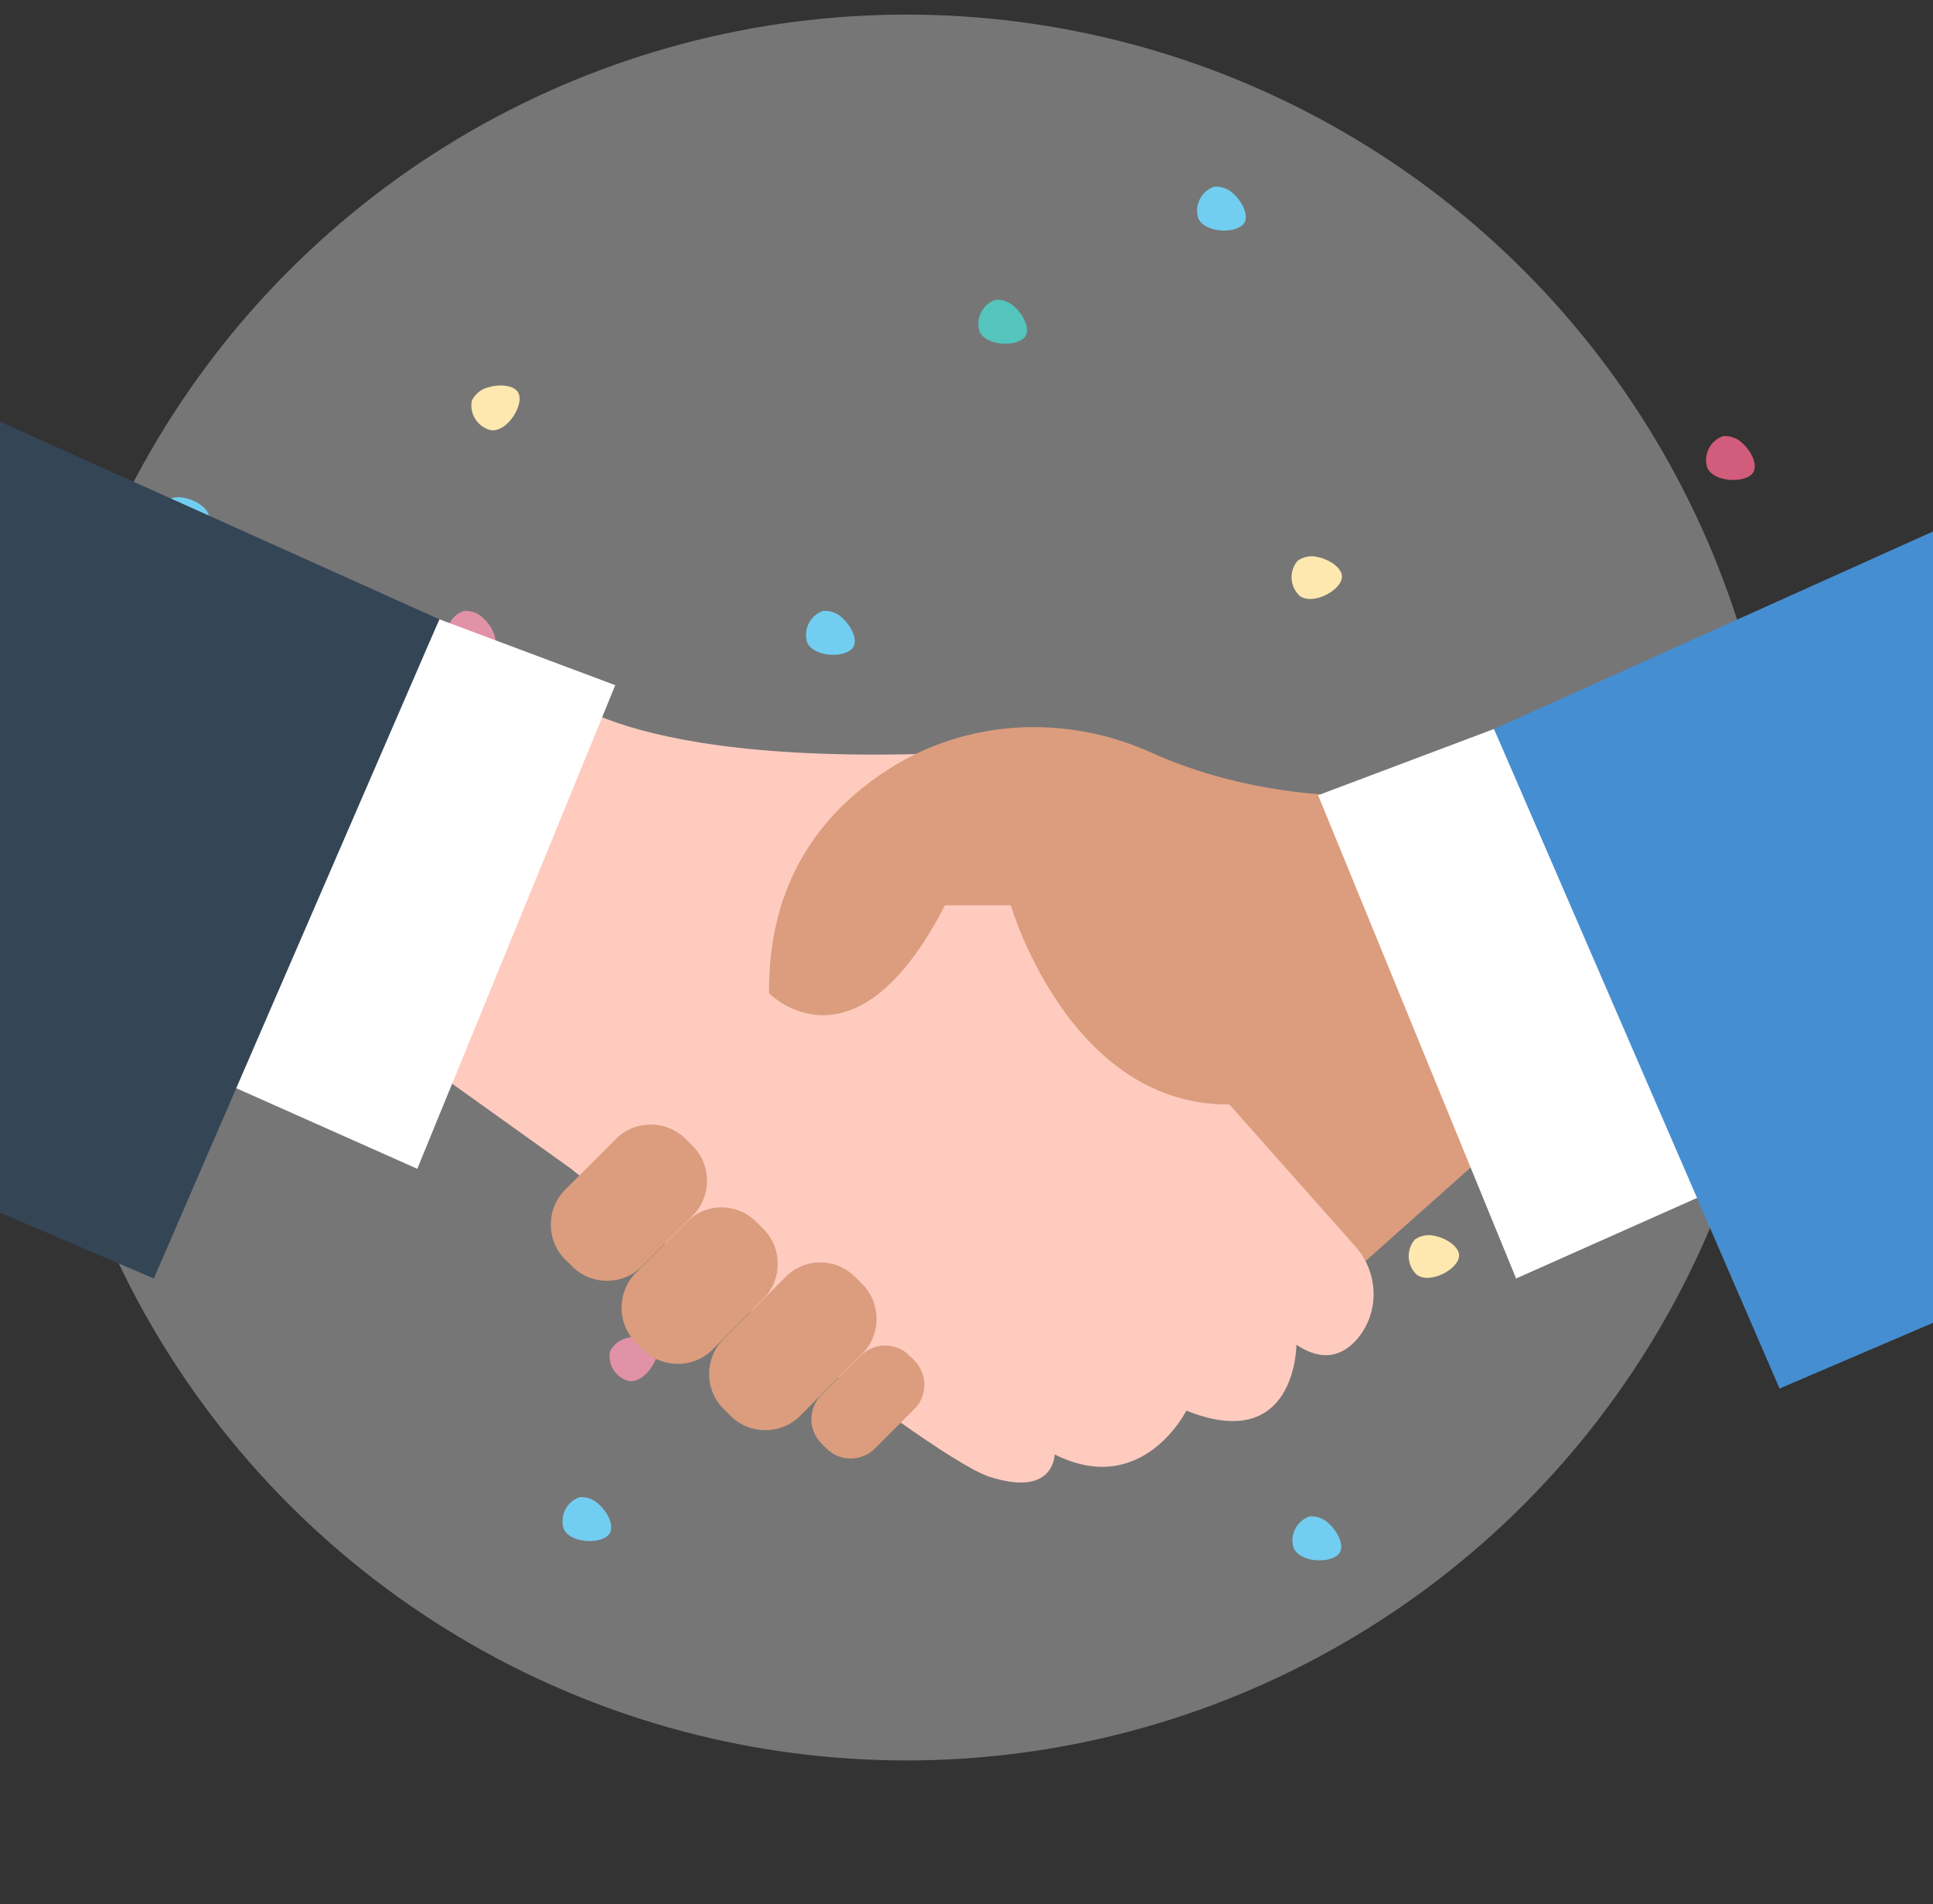
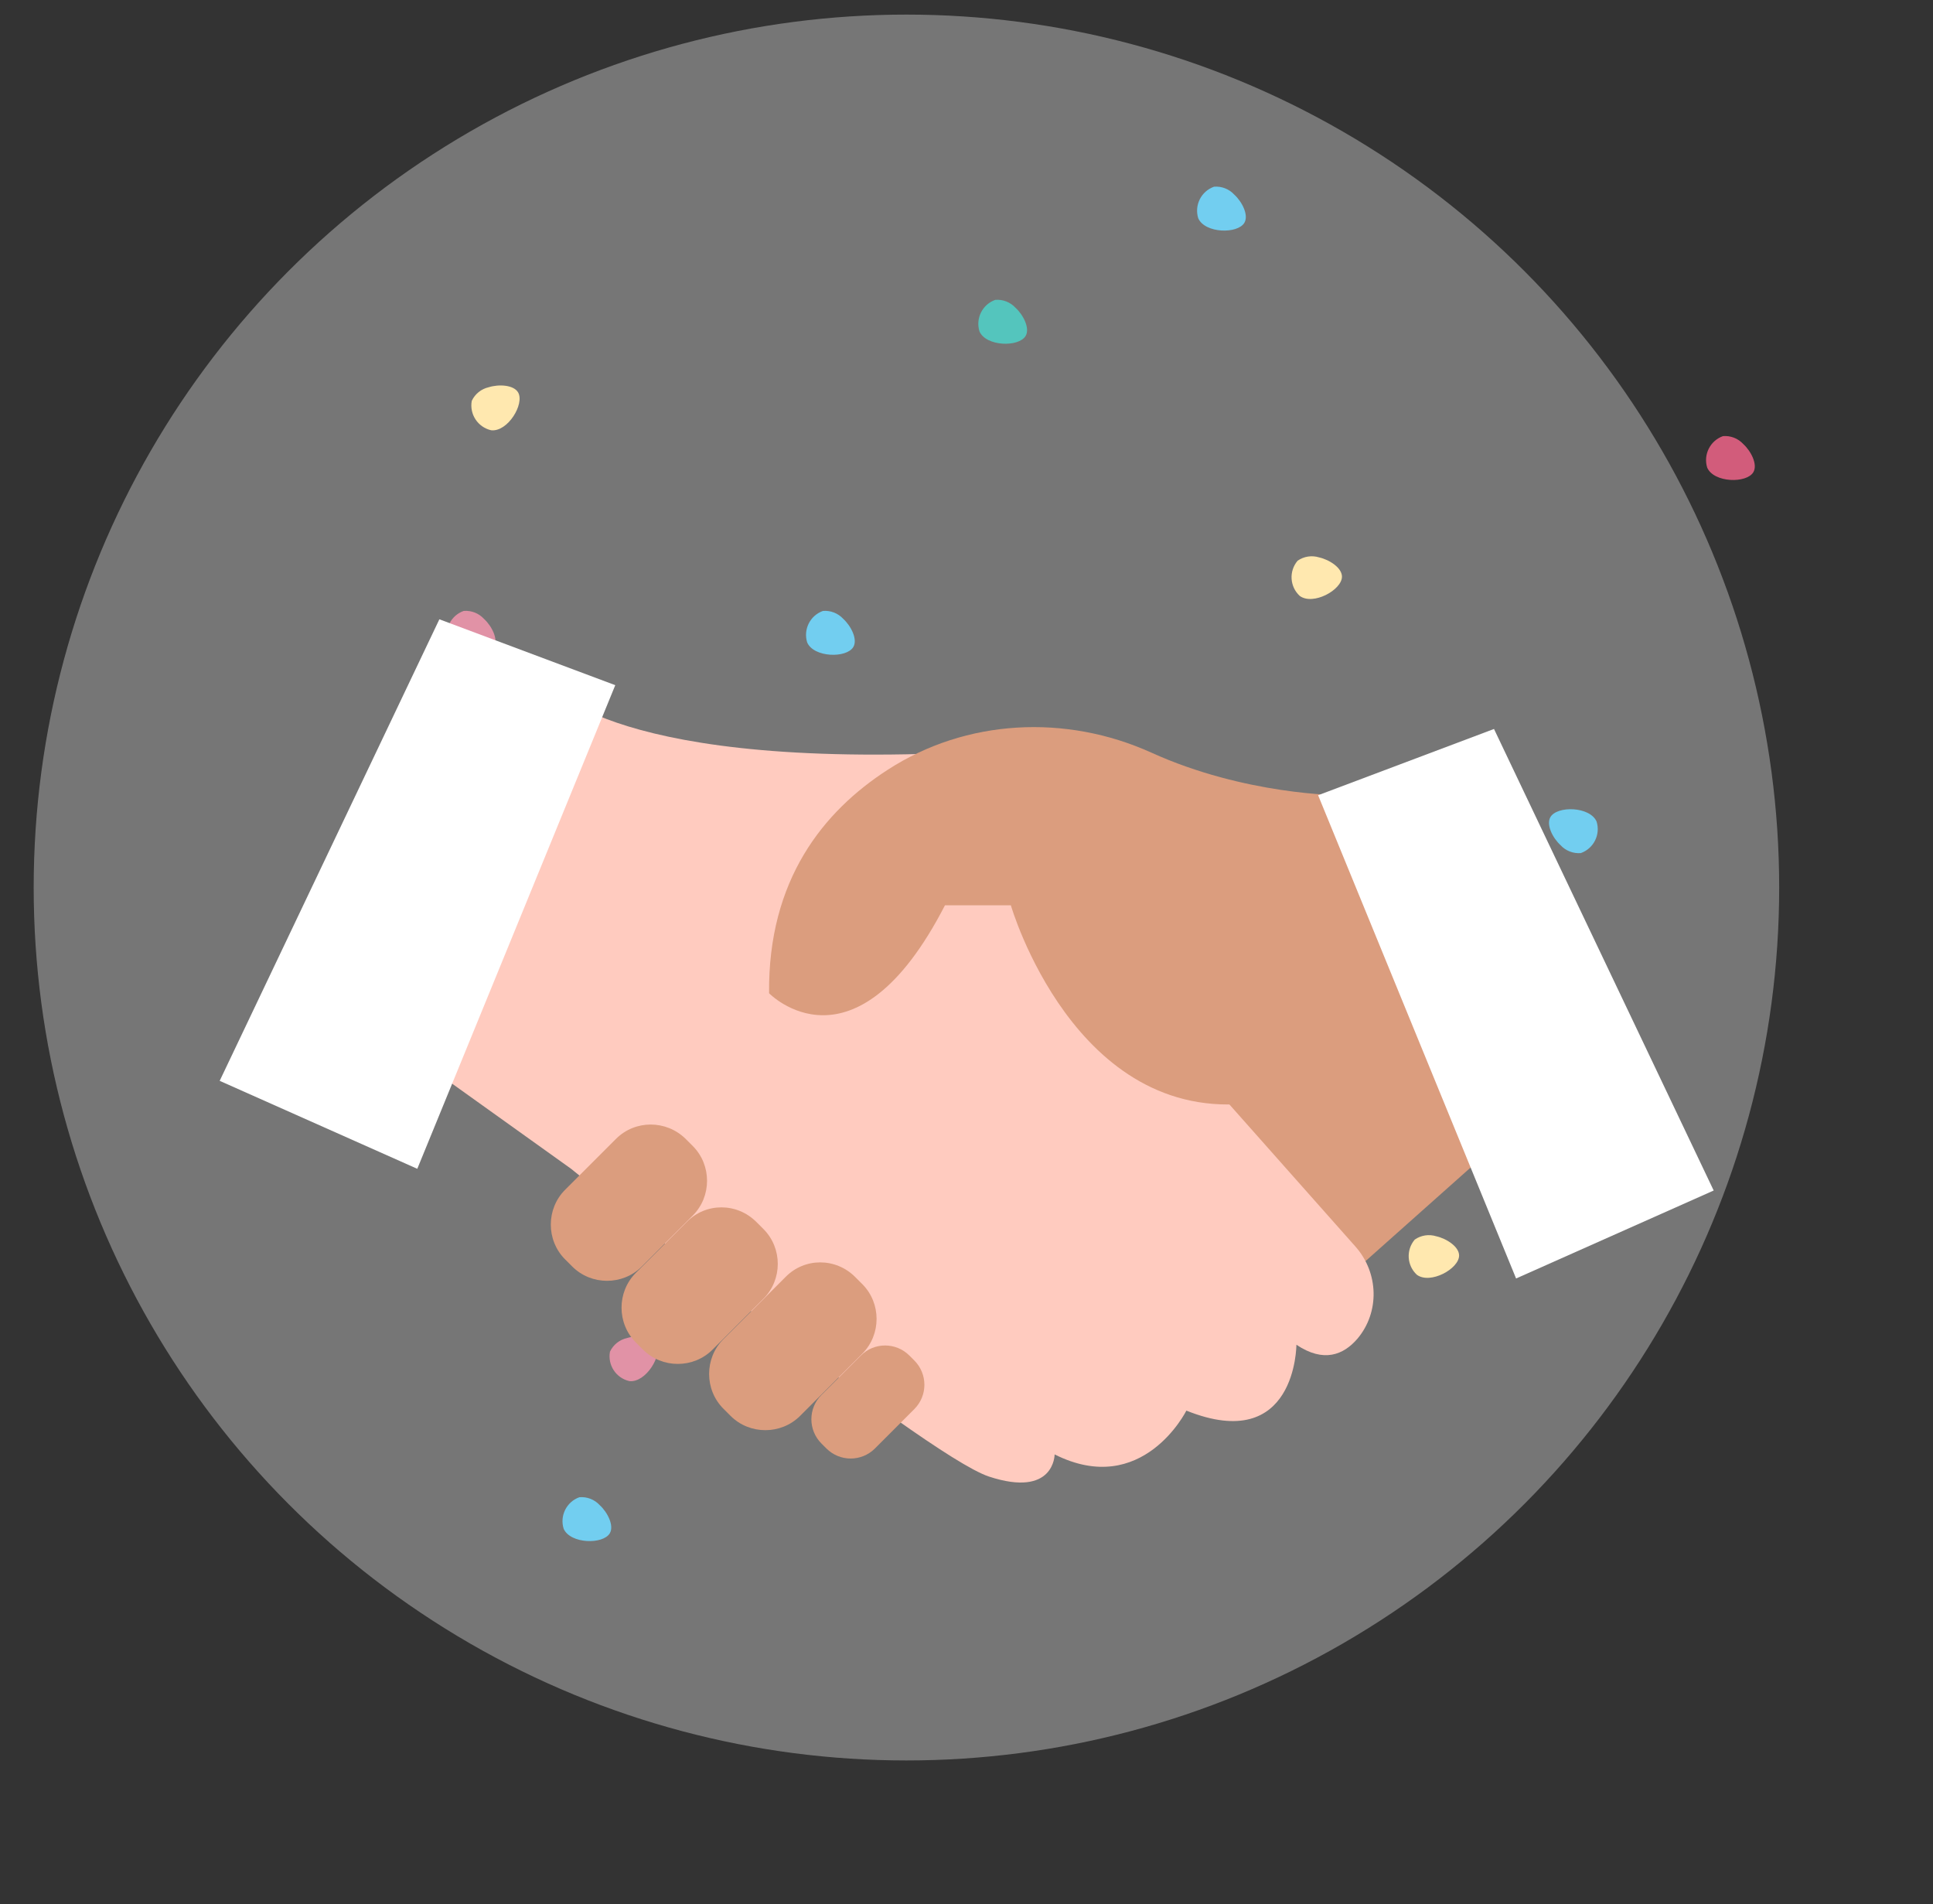
<svg xmlns="http://www.w3.org/2000/svg" version="1.1" id="Ebene_1" x="0px" y="0px" viewBox="0 0 516.5 508.7" style="enable-background:new 0 0 516.5 508.7;" xml:space="preserve">
  <rect x="0" y="0" width="516.5" height="508.7" fill="#333333" stroke="none" />
  <g id="KONFETTI" transform="translate(1.656 7.682)">
    <path style="fill:#D25C7B;" d="M458.725,108.828c-3.438,1.222-5.297,4.941-4.212,8.424c1.791,4.069,10.535,4.251,12.334,1.203   c1.199-2.04-0.612-5.607-2.707-7.521C462.758,109.434,460.759,108.656,458.725,108.828z" />
    <path style="fill:#FFDC87;" d="M124.401,99.403c-0.659,3.588,1.631,7.056,5.189,7.859c4.418,0.483,8.948-6.998,7.211-10.08   c-1.159-2.052-5.165-2.27-7.867-1.416C126.942,96.213,125.269,97.556,124.401,99.403z" />
-     <path style="fill:#00A99D;" d="M83.154,267.393c3.589,0.661,7.06-1.629,7.863-5.189c0.483-4.418-6.998-8.948-10.08-7.211   c-2.052,1.159-2.27,5.165-1.416,7.867C79.967,264.851,81.308,266.524,83.154,267.393z" />
-     <path style="fill:#2CB6E8;" d="M42.356,126.328c-2.365,2.777-2.116,6.927,0.565,9.401c3.584,2.629,11.249-1.587,11.284-5.126   c0.022-2.358-3.337-4.549-6.105-5.161C46.152,124.834,44.031,125.161,42.356,126.328z" />
+     <path style="fill:#00A99D;" d="M83.154,267.393c3.589,0.661,7.06-1.629,7.863-5.189c-2.052,1.159-2.27,5.165-1.416,7.867C79.967,264.851,81.308,266.524,83.154,267.393z" />
    <path style="fill:#FFDC87;" d="M150.027,254.53c-2.365,2.777-2.116,6.927,0.565,9.401c3.584,2.629,11.249-1.587,11.284-5.126   c0.022-2.358-3.337-4.549-6.105-5.161C153.822,253.037,151.702,253.364,150.027,254.53z" />
    <path style="fill:#2CB6E8;" d="M153.164,392.297c-3.438,1.222-5.297,4.941-4.212,8.424c1.791,4.069,10.535,4.251,12.334,1.203   c1.199-2.04-0.612-5.607-2.707-7.521C157.197,392.902,155.198,392.124,153.164,392.297z" />
    <path style="fill:#D25C7B;" d="M161.327,353.419c-0.659,3.588,1.631,7.056,5.189,7.859c4.418,0.483,8.948-6.998,7.211-10.08   c-1.159-2.054-5.165-2.27-7.867-1.416C163.868,350.229,162.194,351.572,161.327,353.419z" />
-     <path style="fill:#2CB6E8;" d="M348.213,397.444c-3.438,1.222-5.297,4.941-4.212,8.424c1.791,4.069,10.535,4.251,12.334,1.203   c1.199-2.04-0.612-5.607-2.707-7.521C352.246,398.05,350.247,397.272,348.213,397.444z" />
    <path style="fill:#FFDC87;" d="M376.368,323.471c-2.365,2.777-2.116,6.927,0.565,9.401c3.584,2.629,11.249-1.587,11.284-5.126   c0.022-2.358-3.337-4.549-6.105-5.161C380.163,321.977,378.043,322.304,376.368,323.471z" />
-     <path style="fill:#D25C7B;" d="M358.194,275.873c3.588,0.659,7.056-1.631,7.859-5.189c0.483-4.418-6.998-8.948-10.08-7.211   c-2.052,1.159-2.272,5.165-1.416,7.867C355.004,273.332,356.346,275.005,358.194,275.873z" />
    <path style="fill:#2CB6E8;" d="M420.743,220.217c3.438-1.222,5.297-4.941,4.212-8.424c-1.791-4.069-10.535-4.251-12.334-1.203   c-1.199,2.04,0.612,5.607,2.707,7.521C416.71,219.611,418.709,220.389,420.743,220.217z" />
    <path style="fill:#FFDC87;" d="M345.07,142.113c-2.365,2.777-2.116,6.927,0.565,9.401c3.584,2.629,11.249-1.587,11.284-5.126   c0.022-2.358-3.337-4.549-6.105-5.161C348.865,140.619,346.745,140.946,345.07,142.113z" />
    <path style="fill:#00A99D;" d="M264.273,72.429c-3.438,1.222-5.297,4.941-4.212,8.424c1.791,4.069,10.535,4.251,12.334,1.203   c1.197-2.04-0.612-5.607-2.707-7.521C268.307,73.034,266.307,72.256,264.273,72.429z" />
    <path style="fill:#2CB6E8;" d="M322.727,42.199c-3.438,1.222-5.297,4.941-4.212,8.424c1.791,4.069,10.535,4.251,12.334,1.203   c1.197-2.04-0.612-5.607-2.707-7.521C326.76,42.805,324.761,42.027,322.727,42.199z" />
    <path style="fill:#D25C7B;" d="M122.235,155.529c-3.438,1.222-5.297,4.941-4.212,8.424c1.791,4.069,10.535,4.251,12.334,1.203   c1.199-2.04-0.612-5.607-2.707-7.521C126.268,156.134,124.269,155.356,122.235,155.529z" />
    <path style="fill:#2CB6E8;" d="M218.236,155.529c-3.438,1.222-5.297,4.941-4.212,8.424c1.791,4.069,10.535,4.251,12.334,1.203   c1.199-2.04-0.612-5.607-2.707-7.521C222.269,156.134,220.27,155.356,218.236,155.529z" />
  </g>
  <g>
    <circle style="opacity:0.33;fill:#FFFFFF;enable-background:new    ;" cx="242.2" cy="237.1" r="233.2" />
    <polygon style="fill:#DB9D7E;" points="399.2,306.343 346.4,353.343 305.3,276.943 399.2,253.543  " />
    <path style="fill:#FFCBBF;" d="M146.8,183.043c0,0,17,23.5,117.4,17.6l58.7,88.1l39.3,44.3c6.2,7,6.5,17.5,0.5,24.6   c-3.7,4.3-9,6.5-16.3,1.6c0,0,0,29.4-29.4,17.6c0,0-11.7,23.5-35.2,11.7c0,0,0,11.7-17.6,5.9c-17.6-5.9-111.6-82.2-111.6-82.2   l-41.1-29.4L146.8,183.043z" />
    <path style="fill:#DB9D7E;" d="M358.1,212.443c0,0-25.4,0-50.5-11.4c-22.8-10.3-49.4-9-70.4,4.6c-17.2,11.1-32,29.4-31.7,59.7   c0,0,22.8,23.5,47-23.5h17.6c0,0,17,58.7,64.6,52.8s58.7-11.7,58.7-11.7L358.1,212.443z" />
    <path style="fill:#DB9D7E;" d="M202.1,326.443l1.9,1.9c5.1,5.1,5.1,13.5,0,18.6l-13.6,13.6c-5.1,5.1-13.5,5.1-18.6,0l-1.9-1.9   c-5.1-5.1-5.1-13.5,0-18.6l13.6-13.6C188.6,321.243,196.9,321.243,202.1,326.443z" />
    <path style="fill:#DB9D7E;" d="M183.2,304.243l1.9,1.9c5.1,5.1,5.1,13.5,0,18.6l-13.6,13.6c-5.1,5.1-13.5,5.1-18.6,0l-1.9-1.9   c-5.1-5.1-5.1-13.5,0-18.6l13.6-13.6C169.7,299.143,178,299.143,183.2,304.243z" />
    <path style="fill:#DB9D7E;" d="M228.5,341.143l1.9,1.9c5.1,5.1,5.1,13.5,0,18.6l-16.6,16.6c-5.1,5.1-13.5,5.1-18.6,0l-1.9-1.9   c-5.1-5.1-5.1-13.5,0-18.6l16.6-16.6C215,335.943,223.3,335.943,228.5,341.143z" />
    <path style="fill:#DB9D7E;" d="M243,362.143l1.3,1.3c3.6,3.6,3.6,9.4,0,13l-10.5,10.5c-3.6,3.6-9.4,3.6-13,0l-1.3-1.3   c-3.6-3.6-3.6-9.4,0-13l10.5-10.5C233.6,358.543,239.4,358.543,243,362.143z" />
    <polygon style="fill:#FFFFFF;" points="457.9,318.043 405.1,341.543 352.2,212.443 399.2,194.743  " />
    <polygon style="fill:#FFFFFF;" points="58.7,288.743 111.5,312.243 164.4,183.043 117.4,165.443  " />
-     <polygon style="fill:#344556;" points="0,112.643 117.4,165.443 41.1,341.543 0,323.943  " />
-     <polygon style="fill:#468ED2;" points="516.6,141.943 399.2,194.743 475.5,370.943 516.6,353.343  " />
  </g>
</svg>